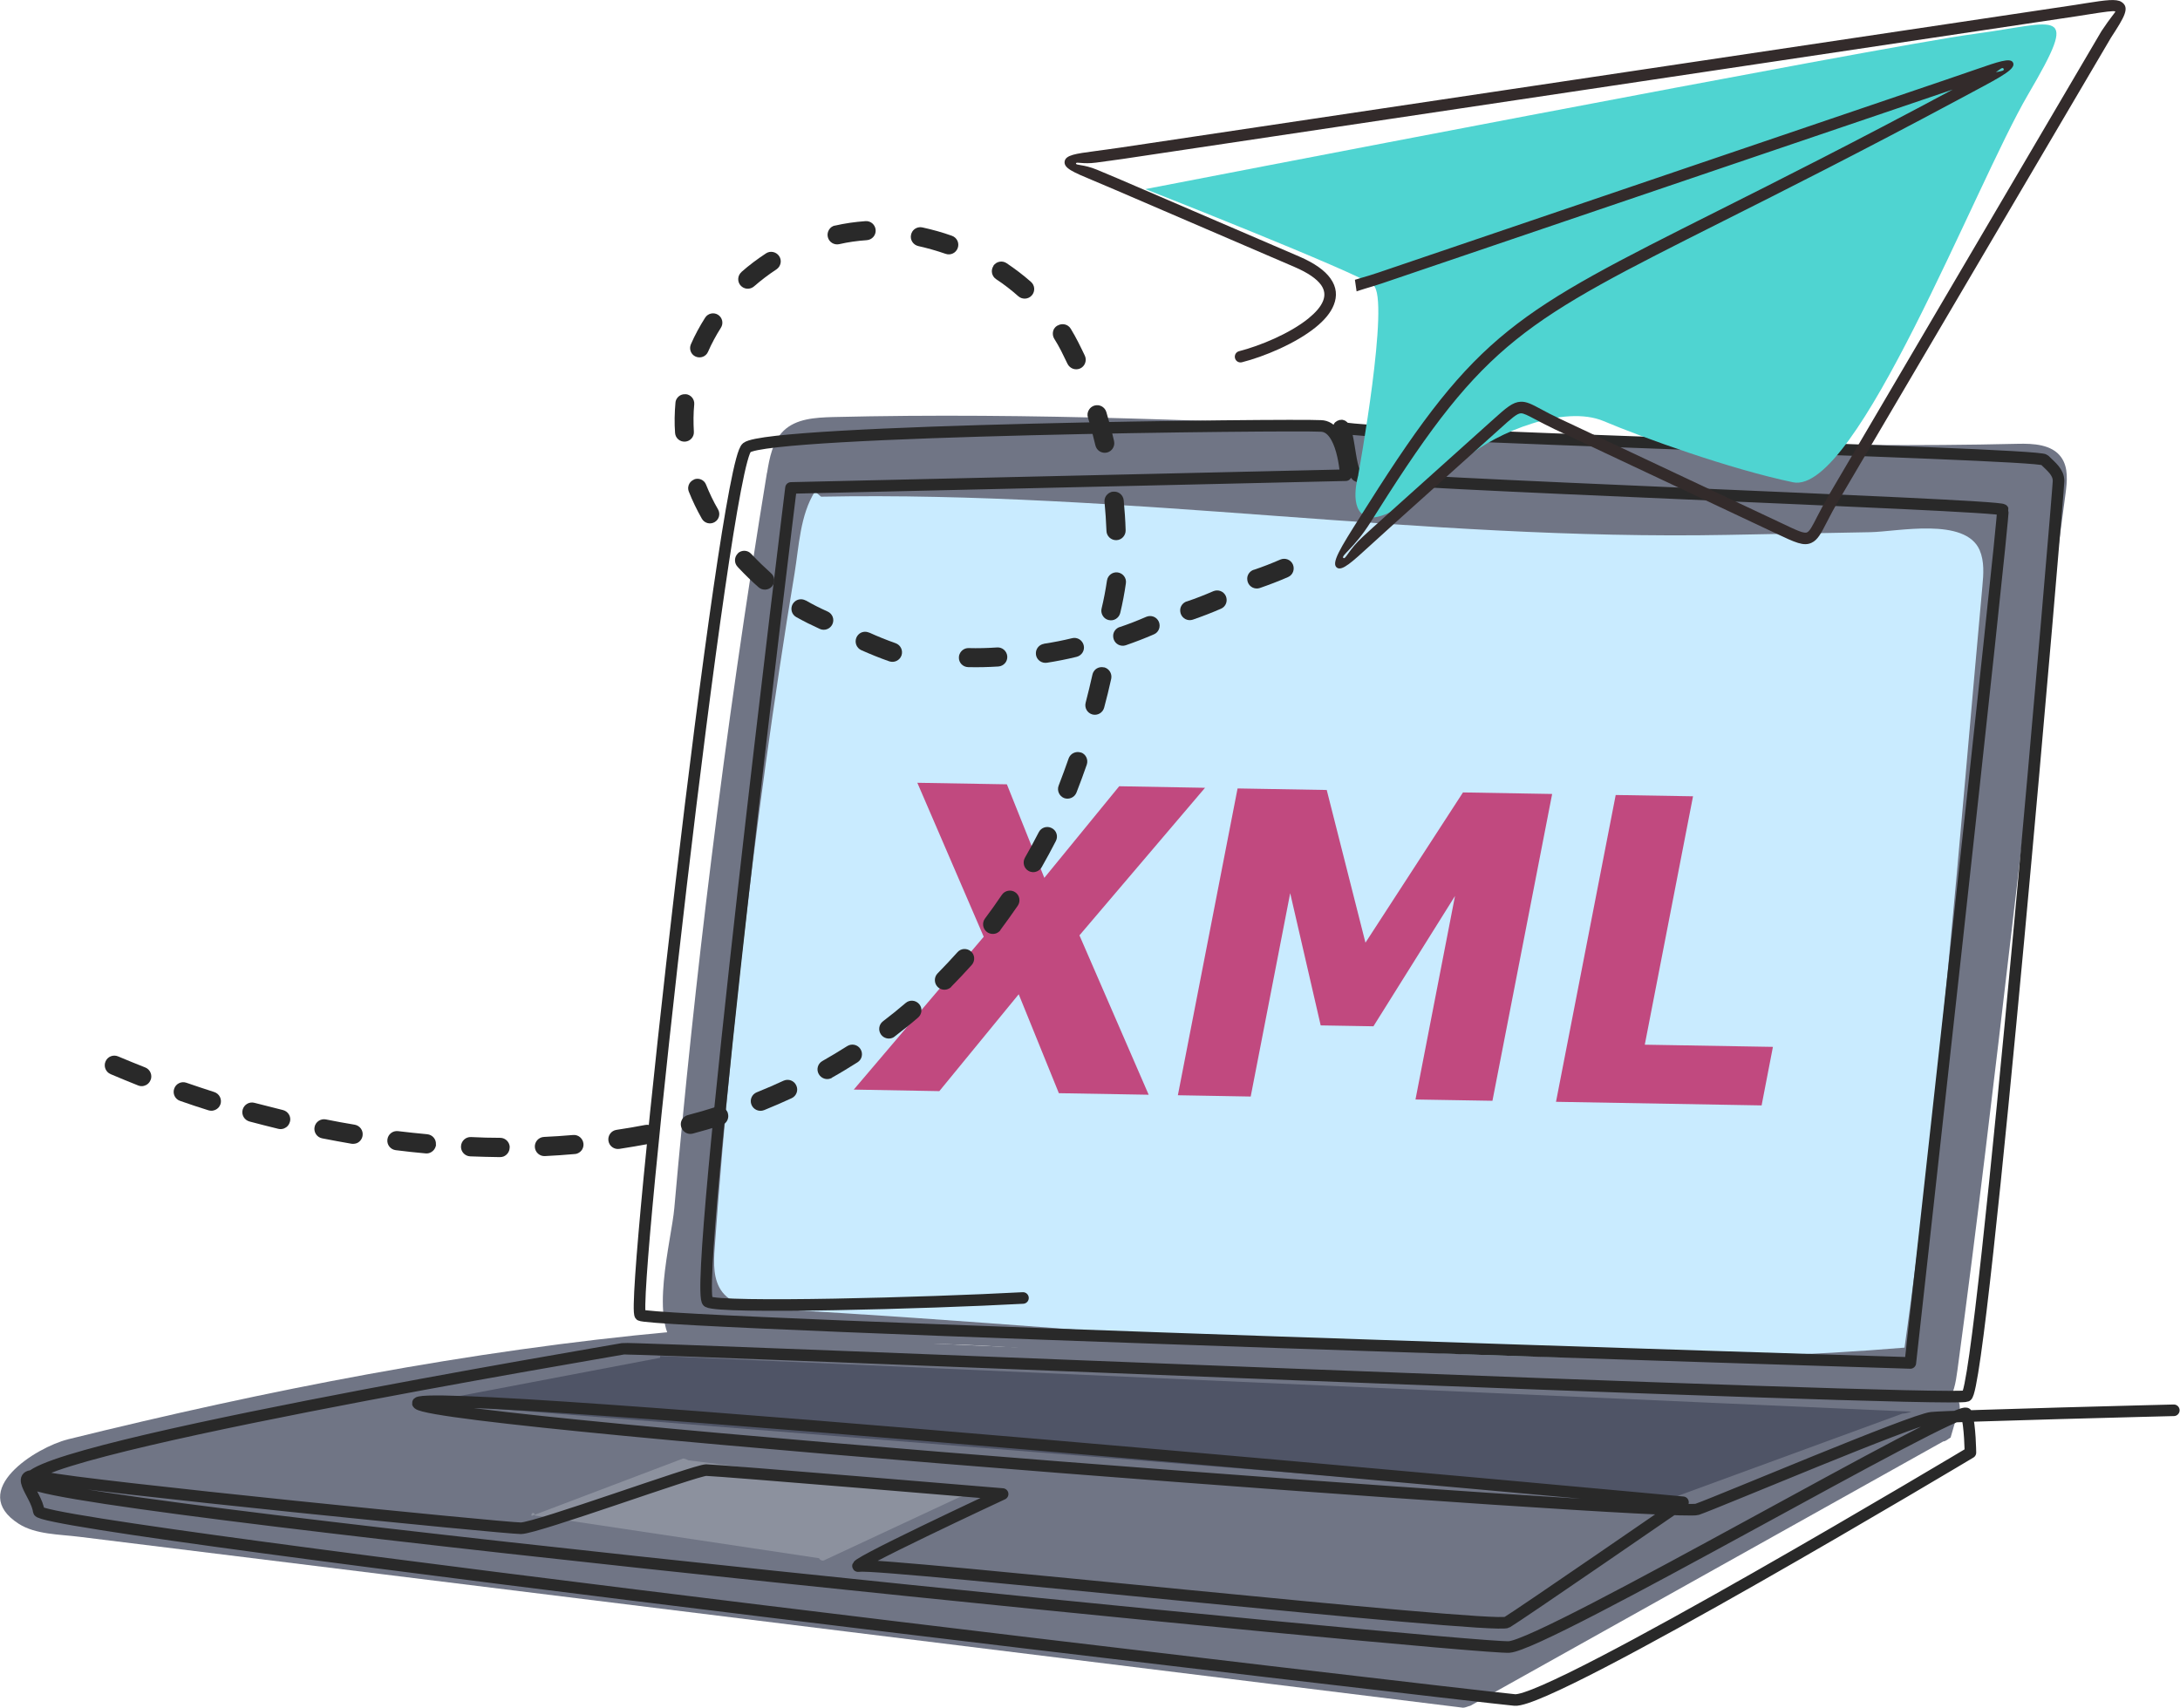
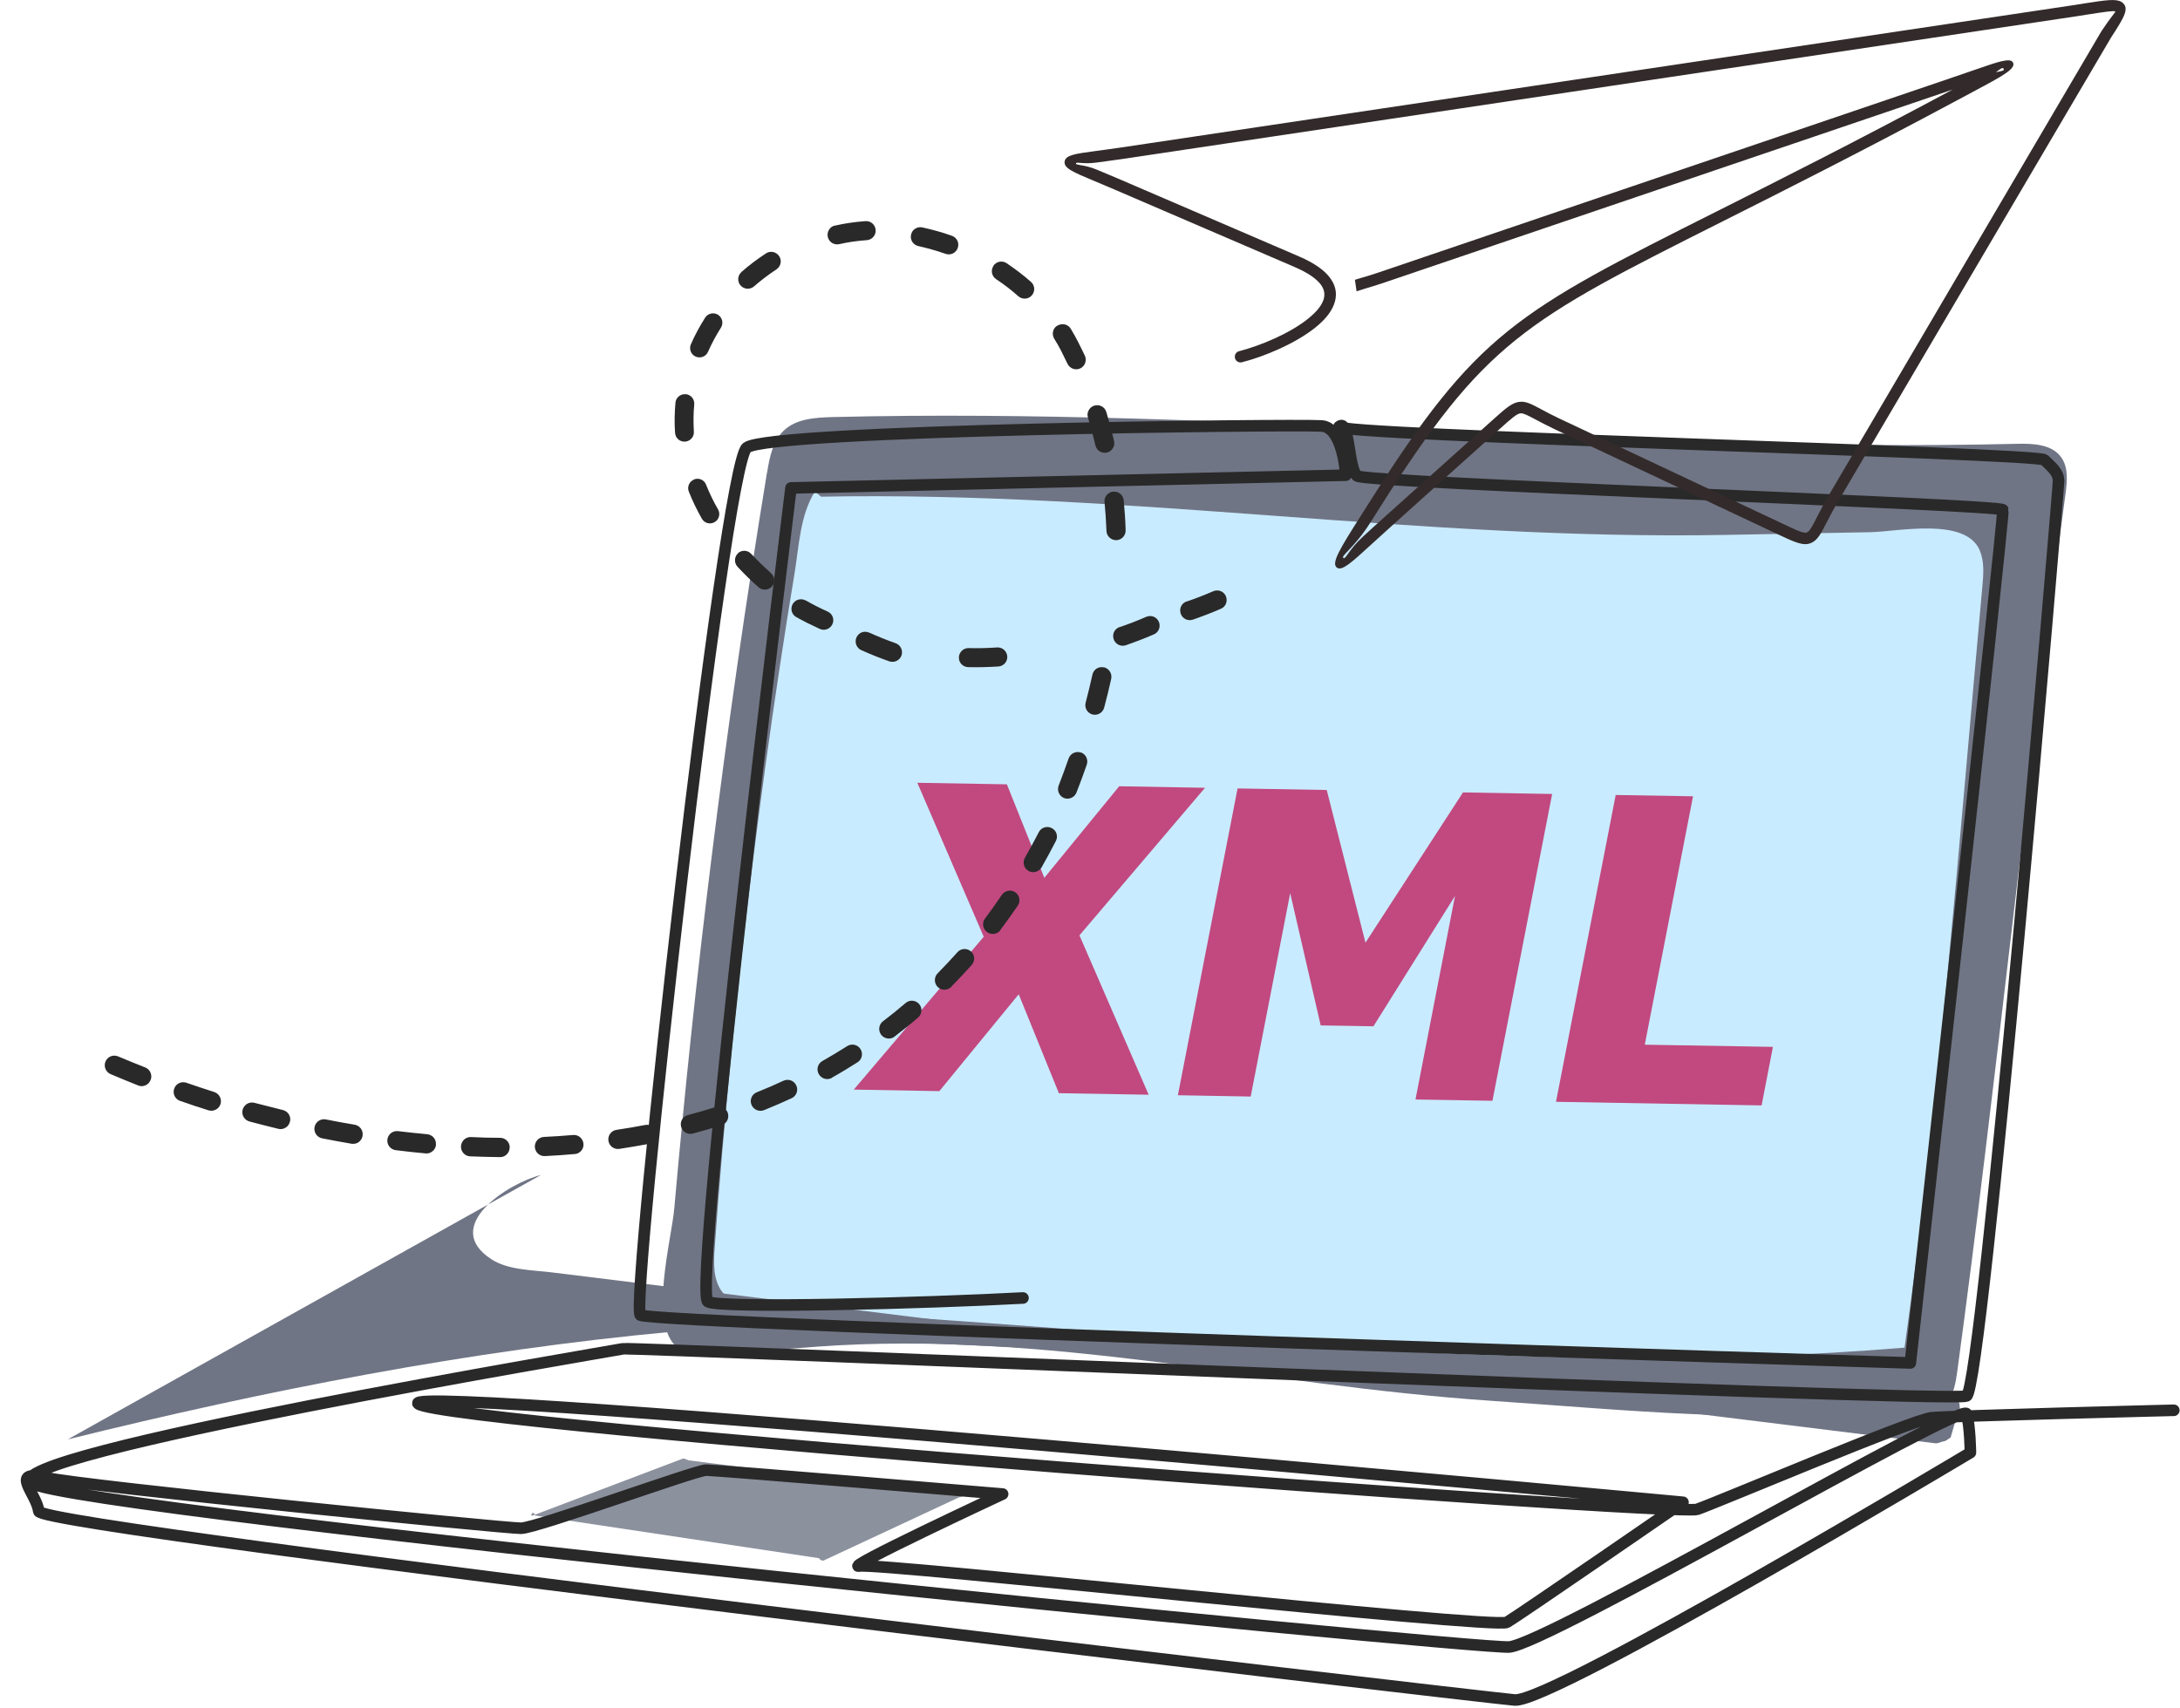
<svg xmlns="http://www.w3.org/2000/svg" id="Vrstva_1" viewBox="0 0 169.44 132.74">
  <defs>
    <style>.cls-1{fill:#4fd4d1;}.cls-1,.cls-2,.cls-3,.cls-4,.cls-5,.cls-6,.cls-7,.cls-8{stroke-width:0px;}.cls-2{fill:#707585;}.cls-3{fill:#332b2b;}.cls-4{fill:#c1497f;}.cls-5{fill:#4f5466;}.cls-6{fill:#8c919e;}.cls-7{fill:#c9ebff;}.cls-8{fill:#292929;}.cls-9{fill:none;stroke:#292929;stroke-linecap:round;stroke-linejoin:round;stroke-width:.9px;}</style>
  </defs>
  <path class="cls-2" d="M59.62,36.75c.19-1.17.43-2.43,1.28-3.26.98-.95,2.47-1.03,3.83-1.07,31.13-.75,60.95,2.82,92.08,2.08,1.23-.03,2.67.04,3.39,1.04.58.8.47,1.89.34,2.86-3.04,22.44-5.36,45.68-8.4,68.12-.13.95-.28,1.95-.92,2.66-.74.82-2.64.22-3.74.35-10.49,1.22-21.08.07-31.62-.64-17.84-1.21-34.46-5.49-52.29-4.21-2.25.16-4.5.35-6.75.55-1.31.11-3.04.46-4.17-.47-2.27-1.85-.46-8.33-.24-10.84.8-9.03,1.75-18.05,2.87-27.05,1.24-10.06,2.69-20.1,4.33-30.11" />
  <path class="cls-7" d="M63.34,38.21c-1.15,1.82-1.24,4.25-1.58,6.34-.41,2.46-.8,4.93-1.17,7.4-.75,4.94-1.43,9.89-2.05,14.85-1.26,10.03-2.26,20.1-2.99,30.19-.09,1.2-.13,2.52.6,3.46.84,1.07,2.36,1.23,3.71,1.3,29.81,1.6,58.42,5.48,88.17,3.01,2.76-19.64,4.25-39.43,6.05-59.19.09-.94.16-1.93-.21-2.8-1.12-2.59-6.39-1.44-8.5-1.4-3.71.07-7.41.14-11.12.21-23.91.45-46.52-3.42-70.43-2.97" />
-   <path class="cls-2" d="M5.27,111.89c15.47-3.82,31.17-6.91,47.03-8.37l97.99,4.47c.63,0,1.35.04,1.74.54.39.5.39,1.26,0,1.77l-.42,1.45c-.19.1-.36.29-.57.3l-36.76,20.55c-.19.04-.38.15-.57.15-4.88-.6-9.76-1.21-14.64-1.81-11.12-1.37-22.24-2.75-33.36-4.12-12.09-1.49-24.17-2.99-36.26-4.48-7.77-.96-15.55-1.92-23.32-2.88-1.52-.19-3.37-.17-4.68-1.01-4-2.57,1.33-5.94,3.83-6.56" />
-   <path class="cls-5" d="M32.6,109.05c.1-.02.21.03.32,0l18.39-3.5s0-.1,0-.14l97.27,4.33c-.24.05-.47.15-.72.15l-19.6,7.18c-.18-.35-.61-.43-1.01-.43l-94.64-7.6Z" />
+   <path class="cls-2" d="M5.27,111.89c15.47-3.82,31.17-6.91,47.03-8.37l97.99,4.47c.63,0,1.35.04,1.74.54.39.5.39,1.26,0,1.77l-.42,1.45c-.19.1-.36.29-.57.3c-.19.04-.38.15-.57.15-4.88-.6-9.76-1.21-14.64-1.81-11.12-1.37-22.24-2.75-33.36-4.12-12.09-1.49-24.17-2.99-36.26-4.48-7.77-.96-15.55-1.92-23.32-2.88-1.52-.19-3.37-.17-4.68-1.01-4-2.57,1.33-5.94,3.83-6.56" />
  <path class="cls-6" d="M41.57,117.81c.04-.09-.05-.21-.15-.2-.1.01-.15.15-.09.23l11.76-4.46c.15,0,.29.09.43.14l21.47,2.72c-.14.05-.28.15-.43.15l-10.46,4.88c-.14.1-.37.02-.43-.14l-22.1-3.32Z" />
  <path class="cls-9" d="M79.51,100.9c-7.36.4-23.52.84-24.49.29-1.25-.71,6.46-63.26,6.46-63.26l43.12-.99s-.2-3.81-1.94-3.83c-2.27-.13-42.86.3-44.62,1.69-1.76,1.39-9.09,66.75-8.27,67.43.82.68,98.71,3.72,98.71,3.72,0,0,7.33-65.91,7.19-66.32-.14-.41-49.5-2.09-50.19-2.63-.69-.54-.58-4.53-1.4-3.84-.81.69,54.27,2.05,54.82,2.59.55.54,1.1.95,1.1,1.64,0,.69-5.92,70.57-7.15,71.13-1.22.56-103.75-3.82-104.43-3.67-.68.14-49.26,8.26-45.97,10.44,3.29,2.17,111.98,12.91,114.84,12.74,2.86-.16,35.28-19.09,35.56-18.13.28.96.3,3.02.3,3.02,0,0-32.55,19.48-35.42,19.23-2.86-.25-114.58-13.3-114.72-14.67-.15-1.37-2.35-3.28.52-2.62,2.87.66,35.74,3.95,36.96,3.94,1.23-.01,13.59-4.52,14.4-4.52.82,0,23.04,1.86,23.04,1.86,0,0-12.62,5.88-11.12,5.6,1.5-.29,49.37,4.93,50.32,4.37.95-.56,13.68-9.33,13.68-9.33,0,0-100.1-9.3-98.31-7.66,1.79,1.63,97.78,8.77,99.41,8.21,1.63-.56,16.72-6.97,18.22-7.12,1.5-.15,18.83-.58,18.83-.58" />
  <path class="cls-4" d="M82.3,84.98l-3.12-7.69-6.17,7.53-6.65-.12,10.1-11.88-5.16-11.97,6.96.12,2.91,7.27,5.82-7.12,6.67.12-9.76,11.47,5.38,12.39-6.97-.12ZM110.02,85.46l3.07-15.81-6.34,10.13-4.1-.07-2.37-10.28-3.07,15.81-5.66-.1,4.64-23.85,6.93.12,3.01,11.87,7.58-11.68,6.93.12-4.64,23.85-5.98-.1ZM120.94,85.65l4.64-23.85,6.01.1-3.75,19.31,9.96.17-.88,4.55-15.97-.28Z" />
-   <path class="cls-1" d="M105.57,36.91s2.5-13.72,1.17-14.74c-1.33-1.02-17.72-7.47-17.72-7.47,0,0,57.82-11.2,64.4-12.06,6.58-.87,8.31-2.29,4.21,4.71-4.1,6.99-13.35,31.17-18.27,30.14-4.92-1.03-11.7-3.48-14.73-4.76-3.04-1.27-8.26.85-10.62,2.83-2.37,1.99-6.26,5.13-7.76,4.61-1.5-.52-.67-3.26-.67-3.26" />
  <path class="cls-3" d="M155.13,5.61c.35-.24.5-.4.59-.28.11.17-.12.19-.59.28M164.89.15c-.41-.26-1.23-.14-2.71.09l-.88.14-74.2,11.09c-.74.11-1.44.2-2.02.28-1.49.2-2.24.3-2.33.79-.09.53.66.84,2.19,1.48.44.18.96.4,1.63.69l14.04,6.04c1.07.46,1.73.93,2.07,1.4.29.41.32.82.16,1.23-.18.47-.6.93-1.15,1.38-1.46,1.18-3.78,2.13-5.38,2.54-.24.06-.38.3-.32.54.06.24.3.38.54.32,1.7-.43,4.16-1.45,5.72-2.71h0c.67-.54,1.18-1.13,1.42-1.75.27-.68.23-1.38-.27-2.07-.43-.6-1.21-1.17-2.44-1.7l-14.04-6.04c-.59-.25-1.16-.49-1.64-.69-1.09-.45-1.68-.33-1.65-.5.03-.15.51.08,1.57-.06.54-.07,1.19-.16,2.04-.28L161.43,1.26c.37-.06.64-.1.89-.14,1.27-.2,1.97-.3,2.09-.23.05.03-.37.46-1.08,1.54l-21.12,35.95c-.43.74-.74,1.33-.98,1.8-.36.71-.57,1.11-.77,1.2-.24.12-.79-.14-2.05-.74l-17.2-8.1c-.61-.29-1.07-.53-1.43-.73-.71-.38-1.12-.6-1.59-.58-.62.03-1.1.45-2.2,1.44l-8.12,7.29c-.83.74-1.44,1.3-1.95,1.77-1.09,1-1.32,1.76-1.5,1.65-.25-.16.84-.77,2.11-2.79l.59-.93c8.31-13.17,11.32-14.68,26.81-22.47,4.76-2.39,10.68-5.37,18.22-9.41l1.23-.66c2.31-1.23,3.38-1.81,3.06-2.29-.23-.34-1.14-.03-2.84.56-.56.19-1.24.43-2.33.8l-44.17,15.01c-.51.17-.93.3-1.26.39-.2.06-.37.11-.53.16l.13.9c.16-.06.38-.12.65-.21.34-.1.77-.23,1.29-.4l44.4-15.08-.06.03c-7.59,4.07-13.48,7.03-18.2,9.4-15.69,7.88-18.72,9.41-27.17,22.79l-.59.93c-1.61,2.54-2.34,3.71-1.83,4.03.4.25,1.16-.45,2.57-1.74.57-.52,1.26-1.15,1.94-1.76l8.12-7.29c.93-.84,1.34-1.2,1.64-1.22.23-.01.56.17,1.13.47.38.2.86.46,1.47.75l17.2,8.1c1.53.72,2.19,1.04,2.81.74.47-.22.73-.72,1.18-1.6.24-.47.54-1.05.96-1.75L164.08,2.92c1.04-1.6,1.49-2.33.81-2.77" />
  <path class="cls-8" d="M22.54,87.19c.1-.4-.15-.8-.55-.9-.73-.18-1.47-.37-2.21-.56-.4-.11-.81.13-.92.53-.11.4.13.81.53.92.75.2,1.5.39,2.24.57.16.04.32.02.45-.03.22-.09.39-.27.45-.52M28.18,88.29c.07-.41-.21-.79-.61-.86-.74-.12-1.49-.26-2.24-.41-.4-.08-.8.18-.88.59-.08.4.18.8.59.88.76.15,1.53.29,2.28.42.14.02.28,0,.4-.04.23-.09.41-.3.46-.57M80.96,67.42c.39-.68.76-1.37,1.11-2.05.19-.37.04-.82-.33-1-.37-.19-.82-.04-1,.32-.34.66-.7,1.33-1.08,1.99-.2.36-.08.82.28,1.02.21.12.45.13.65.04.15-.06.28-.17.37-.32M33.88,88.98c.04-.41-.26-.77-.68-.81-.75-.07-1.51-.15-2.26-.24-.41-.05-.78.24-.83.65-.05.41.24.78.65.83.77.1,1.55.18,2.31.25.12.01.24,0,.35-.05.25-.1.44-.34.47-.62M77.75,72.3c.46-.62.92-1.26,1.36-1.9.23-.34.14-.81-.2-1.04-.34-.23-.81-.14-1.04.2-.42.62-.86,1.24-1.31,1.84-.25.33-.18.8.15,1.05.22.16.5.19.73.1.12-.05.23-.13.32-.24M39.62,89.2c0-.41-.33-.75-.74-.75-.75,0-1.51-.02-2.27-.06-.41-.02-.76.3-.78.72-.02.41.3.76.71.78.78.03,1.56.05,2.32.06.1,0,.2-.02.28-.05.27-.11.47-.38.47-.69M73.93,76.71c.54-.55,1.08-1.12,1.6-1.7.27-.31.25-.78-.06-1.05-.31-.27-.78-.25-1.05.06-.5.56-1.02,1.11-1.54,1.64-.29.29-.29.77,0,1.06.22.22.54.27.81.16.09-.04.18-.09.25-.17M45.35,88.91c-.04-.41-.4-.72-.81-.68-.74.06-1.51.12-2.26.15-.41.02-.73.37-.71.78.02.41.37.73.78.71.78-.04,1.56-.09,2.32-.16.08,0,.15-.02.22-.05.3-.12.49-.42.46-.76M69.54,80.57c.62-.47,1.23-.96,1.82-1.47.31-.27.35-.74.08-1.05-.27-.31-.74-.35-1.05-.08-.57.49-1.16.96-1.76,1.42-.33.25-.39.72-.14,1.05.21.27.57.36.87.24.06-.02.12-.06.17-.1M51.03,88.04c-.08-.4-.47-.67-.88-.59-.73.14-1.48.27-2.23.38-.41.06-.69.44-.63.85.06.41.44.69.85.63.77-.12,1.54-.25,2.3-.39.05,0,.09-.02.14-.04.33-.13.52-.48.45-.83M64.65,83.78c.68-.38,1.35-.79,2-1.2.35-.22.45-.68.23-1.03-.22-.35-.68-.45-1.03-.23-.63.4-1.28.79-1.93,1.16-.36.2-.49.66-.28,1.02.19.33.59.47.93.33.03-.01.06-.03.09-.04M56.58,86.54c-.12-.39-.55-.61-.94-.49-.71.23-1.44.44-2.17.63-.4.1-.64.51-.53.91.11.4.51.64.91.53.75-.2,1.51-.42,2.24-.65.02,0,.04-.01.05-.02.36-.14.55-.54.43-.92M61.53,85.37c.37-.17.54-.62.36-.99-.17-.38-.61-.54-.99-.37-.65.3-1.31.59-1.98.86l-.1.04s0,0,0,0c-.38.15-.57.59-.41.97.15.38.59.57.97.42l.1-.04c.69-.28,1.38-.58,2.05-.89" />
  <path class="cls-8" d="M11.71,83.95c.15-.38-.04-.82-.42-.97-.7-.27-1.41-.57-2.11-.86-.38-.16-.82.01-.98.4-.16.38.02.82.4.98.71.3,1.43.6,2.14.88.15.06.31.07.45.03.23-.06.42-.22.51-.45M17.14,85.83c.12-.39-.09-.81-.49-.94-.71-.23-1.44-.47-2.16-.72-.39-.14-.82.07-.95.46-.14.39.07.82.46.95.73.26,1.47.5,2.2.73.14.04.28.05.41.01.24-.06.45-.24.53-.5" />
  <path class="cls-8" d="M84.01,58.49c.39.13.59.56.46.95-.25.72-.52,1.45-.8,2.17-.15.38-.58.57-.96.43-.38-.15-.57-.58-.43-.96.27-.71.54-1.42.78-2.12.02-.06.05-.11.08-.16.18-.28.54-.41.87-.3M85.8,51.87c.4.09.65.49.57.89-.16.74-.35,1.5-.55,2.25-.11.4-.51.63-.91.53-.4-.11-.63-.51-.53-.91.19-.73.37-1.47.53-2.19.02-.09.05-.17.1-.24.16-.26.47-.39.79-.32M86.53,38.22c.41-.04.77.26.81.67.07.76.13,1.55.15,2.33.01.41-.31.76-.72.77-.41.01-.76-.31-.77-.72-.03-.75-.08-1.5-.15-2.24-.02-.17.03-.34.11-.47.12-.18.32-.32.55-.34M85.06,31.53c.39-.12.81.1.93.5.22.74.43,1.5.6,2.26.09.4-.16.8-.56.89-.4.09-.8-.16-.89-.56-.17-.73-.36-1.45-.58-2.16-.07-.22-.03-.44.09-.62.09-.14.23-.26.41-.31M82.2,25.31c.35-.21.81-.11,1.02.24.21.34.4.69.58,1.04.18.35.35.71.52,1.06.17.37.01.82-.36.99-.37.17-.81.01-.99-.36-.16-.34-.33-.68-.5-1.02-.16-.31-.34-.63-.53-.93-.15-.25-.14-.56,0-.79.06-.09.14-.17.24-.23M77.21,20.66c.23-.34.69-.43,1.03-.2.67.45,1.3.93,1.89,1.45.31.27.34.74.07,1.05-.27.31-.74.34-1.05.07-.54-.48-1.12-.93-1.73-1.33-.34-.23-.43-.68-.21-1.02,0,0,0,0,0-.01M71.7,17.68c.77.17,1.54.38,2.29.65.39.14.59.56.45.95-.14.39-.56.59-.95.45-.69-.24-1.4-.44-2.11-.6-.4-.09-.66-.48-.57-.88.02-.09.05-.17.1-.25.16-.25.47-.39.78-.32M64.89,17.54c.77-.18,1.57-.29,2.38-.35.41-.03.76.28.79.69.03.41-.28.76-.69.79-.73.05-1.45.15-2.14.31-.4.09-.8-.16-.89-.56-.05-.2,0-.41.1-.57.1-.16.26-.28.46-.32" />
  <path class="cls-8" d="M57.63,21.14c.59-.52,1.23-1,1.9-1.44.34-.23.8-.13,1.03.21.23.34.13.8-.21,1.03-.61.4-1.2.85-1.74,1.32-.31.27-.78.24-1.05-.07-.22-.25-.24-.62-.06-.89.04-.06.08-.11.14-.16" />
  <path class="cls-8" d="M67.55,49.17c.66.3,1.35.58,2.06.83.39.14.59.56.46.95-.14.39-.56.59-.95.46-.75-.26-1.48-.56-2.18-.87-.37-.17-.54-.61-.37-.99.04-.09.09-.16.16-.23.21-.21.54-.27.82-.14" />
  <path class="cls-8" d="M62.62,46.67c.63.36,1.03.56,1.71.87.38.17.54.61.37.98-.17.37-.61.54-.98.37-.72-.33-1.16-.55-1.83-.92-.36-.2-.48-.65-.28-1.01.05-.08.11-.16.18-.21.23-.19.56-.22.83-.07" />
  <path class="cls-8" d="M75.28,50.38c.72.02,1.47,0,2.22-.05.41-.03.76.29.79.69.03.41-.28.76-.69.79-.79.05-1.58.07-2.35.05-.41-.01-.74-.35-.72-.76,0-.1.02-.19.06-.27.12-.27.39-.46.7-.45" />
-   <path class="cls-8" d="M81.15,50.04c.72-.11,1.45-.25,2.18-.43.4-.1.8.15.9.55s-.15.8-.55.9c-.77.19-1.55.34-2.31.46-.41.06-.79-.22-.85-.62-.01-.1-.01-.19.01-.28.07-.29.3-.52.61-.57" />
  <path class="cls-8" d="M87.02,48.75c.69-.23,1.38-.5,2.07-.8.38-.16.81,0,.98.38.16.38,0,.82-.38.98-.73.32-1.47.6-2.19.85-.39.13-.81-.08-.94-.47-.03-.09-.04-.18-.04-.28.01-.3.21-.57.51-.67" />
  <path class="cls-8" d="M92.23,46.76c.69-.23,1.38-.5,2.07-.8.38-.16.81,0,.98.38.16.38,0,.82-.38.98-.73.32-1.47.6-2.19.85-.39.13-.81-.08-.94-.47-.03-.09-.04-.18-.04-.28.01-.3.21-.57.51-.67" />
-   <path class="cls-8" d="M97.44,44.3c.69-.23,1.38-.5,2.07-.8.38-.16.81,0,.98.38.16.38,0,.82-.38.98-.73.32-1.47.6-2.19.85-.39.13-.81-.08-.94-.47-.03-.09-.04-.18-.04-.28.01-.3.21-.57.51-.67" />
-   <path class="cls-8" d="M85.62,47.31c.17-.7.31-1.44.42-2.18.06-.41.44-.69.84-.63.41.06.69.44.63.84-.11.78-.26,1.56-.44,2.31-.1.4-.5.65-.9.55-.09-.02-.18-.06-.25-.11-.24-.17-.37-.48-.3-.78" />
  <path class="cls-8" d="M57.35,43.01c.29-.27.76-.26,1.03.04l.09.09c.47.5.96.97,1.46,1.42.3.26.33.73.07,1.03-.26.3-.73.33-1.03.07-.54-.47-1.06-.98-1.56-1.51-.03-.03-.06-.07-.09-.1-.23-.25-.25-.62-.08-.89.03-.05.07-.1.12-.14M53.94,37.27c.37-.15.8.03.94.41.26.65.57,1.3.93,1.92.2.35.08.79-.27.99-.35.2-.79.08-.99-.27-.39-.69-.73-1.39-1.01-2.1-.09-.23-.06-.47.06-.66.08-.12.2-.22.34-.28M53.3,30.64c.4.04.69.39.66.79-.07.7-.07,1.41-.03,2.12.03.4-.27.75-.68.78-.4.03-.75-.27-.78-.67-.06-.78-.04-1.58.03-2.36.01-.12.05-.23.11-.32.14-.22.4-.36.68-.33M55.81,24.47c.34.22.44.67.22,1.01-.38.6-.72,1.23-1,1.87-.16.37-.59.53-.96.37-.37-.16-.53-.59-.37-.96.31-.71.69-1.41,1.11-2.07,0,0,0,0,0,0,.22-.34.67-.43,1-.22" />
</svg>